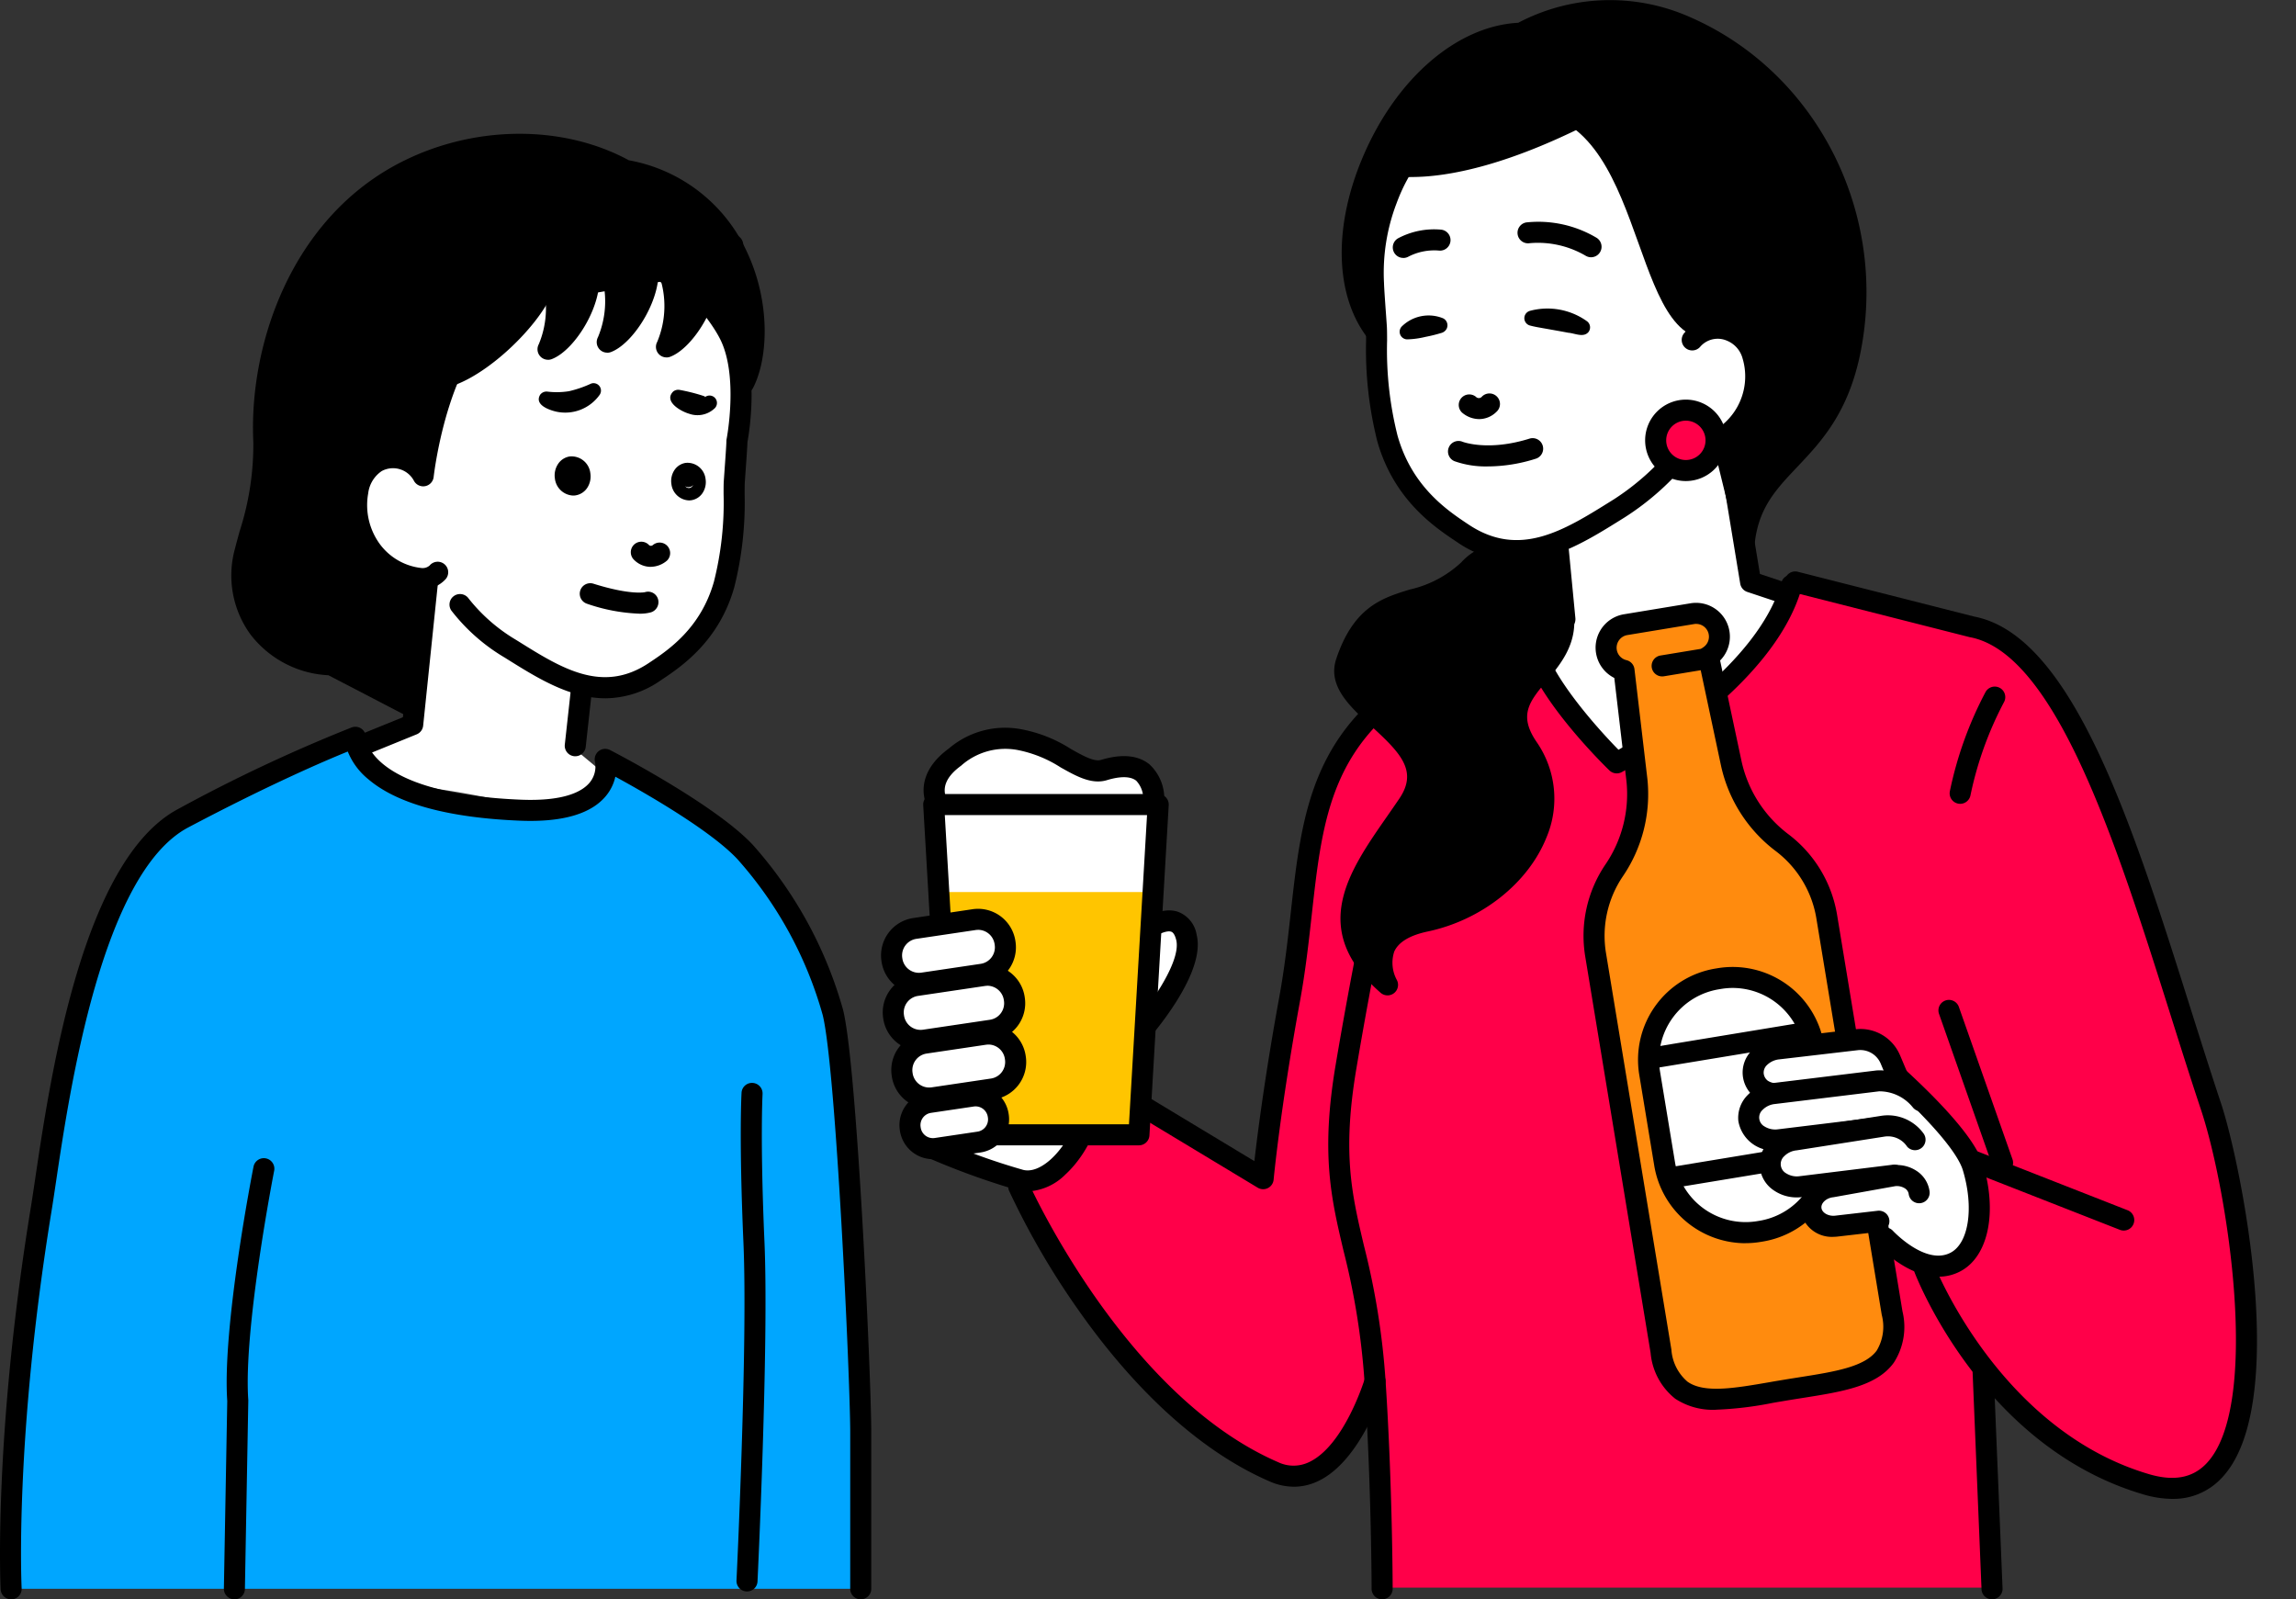
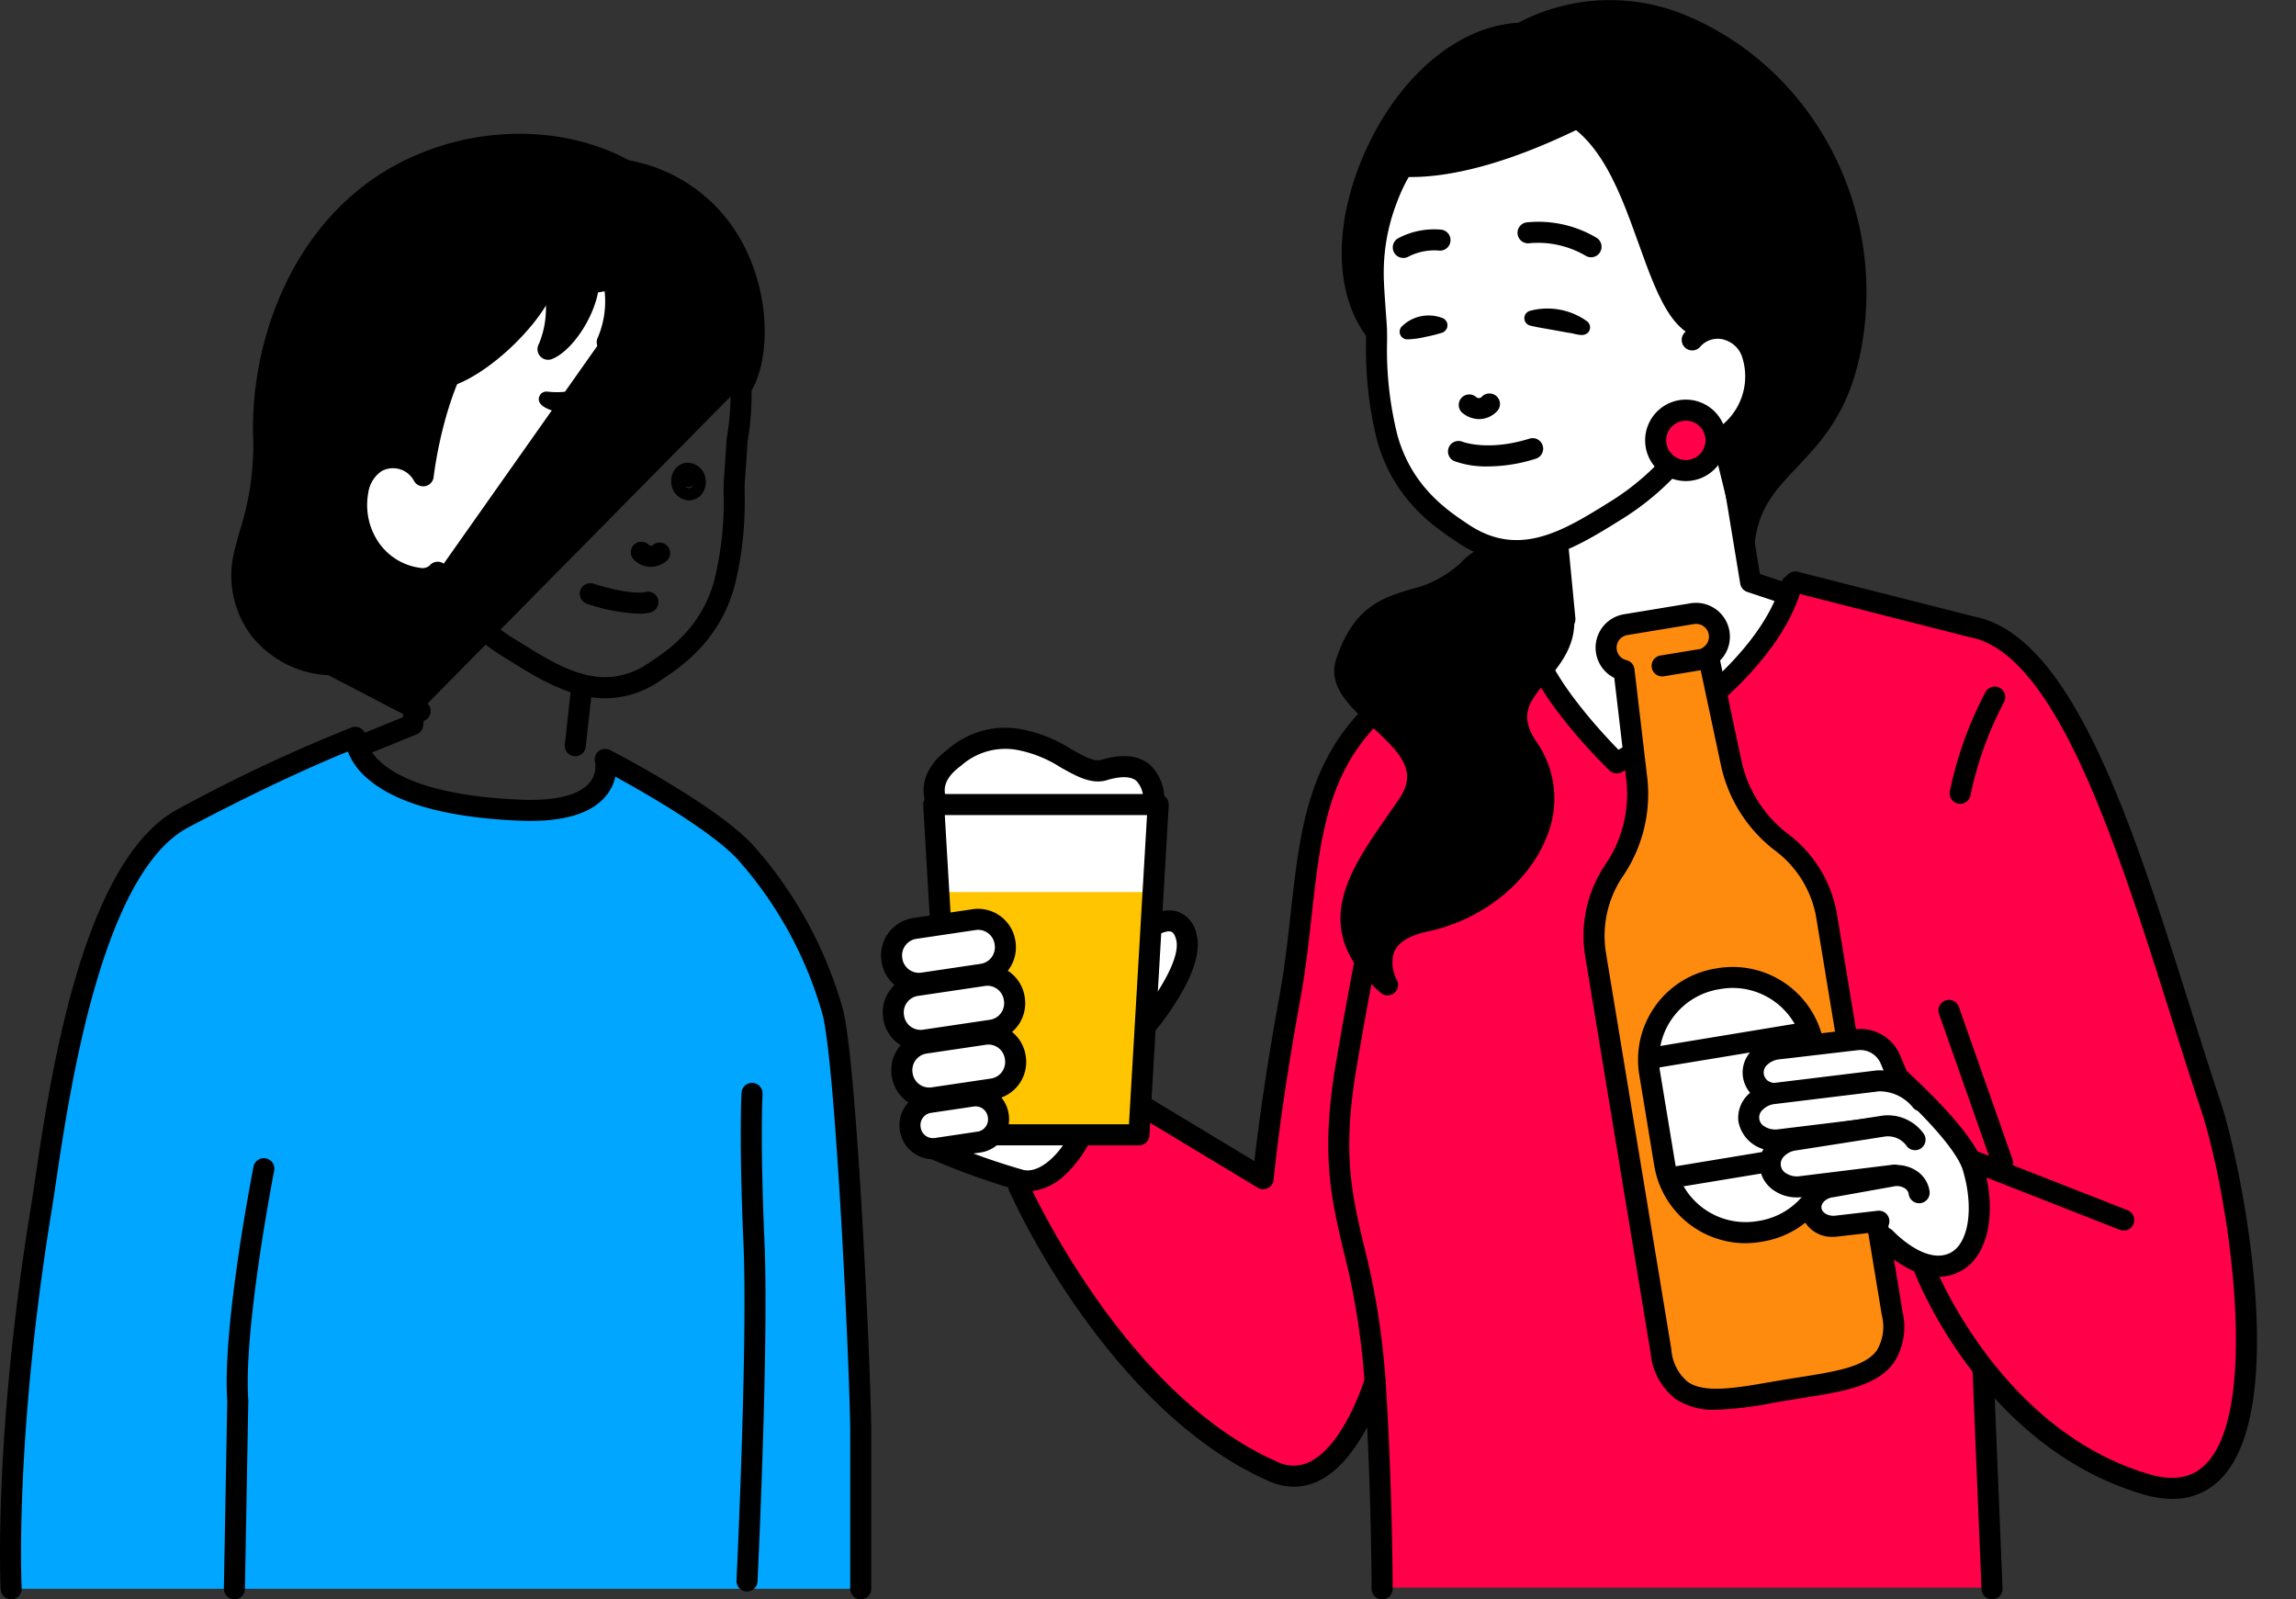
<svg xmlns="http://www.w3.org/2000/svg" width="264.523" height="184.251">
  <rect width="100%" height="100%" fill="#333333" stroke="none" />
  <defs>
    <clipPath id="a">
      <path fill="none" d="M0 0H264.523V184.251H0z" />
    </clipPath>
  </defs>
  <g clip-path="url(#a)">
    <path d="M85.67 44.158c2.942-5.617 1.251-21.558-13.64-24.542-7.02-3.884-17.148-4.209-25.761.4-11.181 5.987-16.419 19.4-15.873 30.857.232 4.879-1.245 9.049-2.15 12.626-1.717 6.797 2.831 12.751 9.921 13.091l10.237 5.323" />
    <path d="M48.404 83.13a1.2 1.2 0 0 1-.558-.137l-10.008-5.2a12.057 12.057 0 0 1-8.981-4.7 11.544 11.544 0 0 1-1.785-9.884c.162-.643.343-1.3.529-1.985a32.438 32.438 0 0 0 1.585-10.287c-.534-11.235 4.364-25.48 16.511-31.986 8.472-4.536 18.951-4.721 26.755-.486a18.581 18.581 0 0 1 13.541 10.417c2.832 5.934 2.521 12.46.751 15.839a1.212 1.212 0 0 1-2.147-1.124c1.475-2.815 1.582-8.7-.792-13.671a16.257 16.257 0 0 0-12.012-9.121 1.194 1.194 0 0 1-.349-.128c-7.121-3.94-16.778-3.778-24.6.412-11.216 6.007-15.733 19.26-15.235 29.73a34.391 34.391 0 0 1-1.667 11.041c-.182.666-.359 1.312-.518 1.94a9.162 9.162 0 0 0 1.383 7.848 9.56 9.56 0 0 0 7.419 3.734 1.224 1.224 0 0 1 .5.135l10.241 5.325a1.212 1.212 0 0 1-.56 2.287" />
-     <path d="M66.238 24.938l18.094 13.871.524 8.795-.81 12.952-2.024 9.714-8.095 8.095-7.69.81.081 7.21 3.21 2.675-4.814 4.814a131.786 131.786 0 0 0-13.325-2.835c-5.829-.809-12.722-4.134-12.722-4.134l9.859-4.135.12-13.169-.151-12.873 5.349-16.582z" fill="#fff" />
    <path d="M99.168 183.039v-18c0-5.884-1.6-41.989-3.209-48.407a46.487 46.487 0 0 0-10.115-18.48c-4.263-4.558-16.115-10.669-16.115-10.669s1.666 6.334-9.828 5.855c-19.256-.8-18.962-8.4-18.962-8.4a182.59 182.59 0 0 0-19.823 9.32c-11.643 6.151-14.883 35.905-16.371 45.018-4.365 26.738-3.467 43.763-3.467 43.763" fill="#00a6ff" />
    <path d="M1.282 184.251a1.212 1.212 0 0 1-1.209-1.149c-.009-.172-.855-17.462 3.481-44.022.147-.9.312-2.012.5-3.279 1.777-11.942 5.475-36.791 16.5-42.616a182 182 0 0 1 19.967-9.383 1.212 1.212 0 0 1 1.629 1.184c0 .035.274 6.41 17.8 7.14 5.12.216 7.183-.971 8.012-2a2.9 2.9 0 0 0 .593-2.333 1.211 1.211 0 0 1 1.727-1.385c.492.253 12.089 6.26 16.445 10.918a48.006 48.006 0 0 1 10.405 19.016c1.625 6.5 3.246 42.5 3.246 48.7v18a1.212 1.212 0 1 1-2.424 0v-18c0-5.992-1.626-41.926-3.173-48.114a45.3 45.3 0 0 0-9.822-17.948c-3.119-3.335-10.66-7.643-14.066-9.5a5.2 5.2 0 0 1-1.04 2.165c-1.715 2.132-5.083 3.108-10 2.9-8.264-.344-14.132-1.955-17.44-4.79a7.922 7.922 0 0 1-2.346-3.174c-2.592 1.05-8.991 3.784-18.378 8.744-9.941 5.255-13.652 30.187-15.236 40.833-.191 1.281-.358 2.4-.507 3.313-4.294 26.309-3.461 43.335-3.452 43.509a1.211 1.211 0 0 1-1.147 1.274h-.065" />
    <path d="M86.064 183.343h-.06a1.213 1.213 0 0 1-1.152-1.27c.013-.27 1.313-27.186.8-38.906-.516-11.837-.231-17.051-.218-17.267a1.2 1.2 0 0 1 1.279-1.141 1.212 1.212 0 0 1 1.141 1.279c0 .052-.29 5.334.22 17.023.516 11.831-.789 38.858-.8 39.13a1.212 1.212 0 0 1-1.21 1.153" />
    <path d="M27.006 184.251h-.022a1.213 1.213 0 0 1-1.19-1.234l.389-21.609c-.587-8.51 2.877-26.252 3.025-27a1.212 1.212 0 0 1 2.379.467c-.036.182-3.565 18.253-2.981 26.418a1.079 1.079 0 0 1 0 .108l-.39 21.662a1.212 1.212 0 0 1-1.212 1.19" />
    <path d="M69.74 80.447c-4.087 0-7.834-2.341-11.275-4.49l-.307-.193A21.746 21.746 0 0 1 52 70.338a1.213 1.213 0 0 1 2-1.374 19.855 19.855 0 0 0 5.44 4.745l.308.191c4.964 3.1 9.654 6.032 14.977 2.5 2.241-1.488 5.991-3.977 7.527-9.384a37.213 37.213 0 0 0 1.113-10.117c0-.644 0-1.155.027-1.532l.079-1.124c.085-1.187.215-2.981.22-3.454a1.263 1.263 0 0 1 .023-.219c.015-.072 1.387-7.25-.736-11.481-2.2-4.393-9.534-10.8-9.607-10.861a1.212 1.212 0 1 1 1.591-1.83c.316.276 7.763 6.783 10.183 11.6 2.37 4.723 1.154 11.927.969 12.931-.017.581-.112 1.925-.224 3.484l-.078 1.108c-.02.3-.021.8-.022 1.38a39.926 39.926 0 0 1-1.2 10.774c-1.781 6.269-6.164 9.178-8.518 10.741a11.221 11.221 0 0 1-6.327 2.032" />
    <path d="M41.716 87.063a1.213 1.213 0 0 1-.458-2.336l5.162-2.1 1.622-15.687a1.212 1.212 0 0 1 2.411.25l-1.7 16.41a1.212 1.212 0 0 1-.748 1l-5.83 2.374a1.217 1.217 0 0 1-.457.09" />
    <path d="M78.553 55.596a.8.8 0 1 0 .631-1.066.888.888 0 0 0-.631 1.066" />
    <path d="M79.374 57.65a2.125 2.125 0 0 1-2.021-1.882 2.278 2.278 0 0 1 .4-1.684 1.9 1.9 0 0 1 1.251-.758 2.1 2.1 0 0 1 2.286 1.863 2.278 2.278 0 0 1-.4 1.684 1.9 1.9 0 0 1-1.251.758 1.874 1.874 0 0 1-.265.019m-.479-2.109a.5.5 0 1 0 .393-.311.44.44 0 0 0-.393.309l-.343.05z" />
    <path d="M74.958 65.305a2.715 2.715 0 0 1-1.907-.807 1.212 1.212 0 0 1 1.673-1.755.334.334 0 0 0 .508.036 1.212 1.212 0 0 1 1.619 1.8 2.931 2.931 0 0 1-1.895.721" />
    <path d="M73.623 70.697a20.663 20.663 0 0 1-6.019-1.151 1.213 1.213 0 0 1 .727-2.313c4.332 1.364 5.96.992 5.976.987a1.192 1.192 0 0 1 1.5.789 1.23 1.23 0 0 1-.8 1.531 4.7 4.7 0 0 1-1.385.158" />
    <path d="M66.278 87.126a1.251 1.251 0 0 1-.134-.007 1.212 1.212 0 0 1-1.072-1.338l.732-6.648a1.212 1.212 0 1 1 2.409.265l-.732 6.648a1.212 1.212 0 0 1-1.2 1.079" />
    <path d="M74.986 31.1s-4.1-1.482-16.06 3.7c-8.435 3.648-10.169 20.014-10.169 20.014s-1.99-3.393-5.343-1.619c-3.075 1.627-2.946 7.568-.492 10.382 2.664 3.053 6.269 3.828 7.5 2.35" fill="#fff" />
    <path d="M48.565 67.866a9.354 9.354 0 0 1-6.556-3.492 9.946 9.946 0 0 1-1.973-7.981 5.817 5.817 0 0 1 2.811-4.269 4.774 4.774 0 0 1 5.066.127c.867-4.869 3.527-15.533 10.531-18.565 12.054-5.22 16.489-3.893 16.954-3.726a1.212 1.212 0 0 1-.8 2.289c-.129-.038-4.191-1.1-15.191 3.661-7.679 3.326-9.425 18.877-9.445 19.034a1.212 1.212 0 0 1-2.251.485 2.733 2.733 0 0 0-3.73-1.161 3.612 3.612 0 0 0-1.561 2.568 7.623 7.623 0 0 0 1.416 5.946 6.906 6.906 0 0 0 4.759 2.661 1.214 1.214 0 0 0 .9-.292 1.212 1.212 0 1 1 1.862 1.553 3.518 3.518 0 0 1-2.735 1.161h-.056" />
    <path d="M65.131 54.952a.872.872 0 1 0 .69-1.166.971.971 0 0 0-.69 1.166" />
    <path d="M66.03 57.091a2.211 2.211 0 0 1-2.1-1.962 2.376 2.376 0 0 1 .421-1.758 1.963 1.963 0 0 1 1.293-.785 2.182 2.182 0 0 1 2.372 1.942 2.4 2.4 0 0 1-.295 1.568 1.988 1.988 0 0 1-1.419.975 1.91 1.91 0 0 1-.273.02m0-2.424a.526.526 0 0 0-.075.005.407.407 0 0 0-.333.228.574.574 0 0 0 .376.085.436.436 0 0 0 .327-.208.409.409 0 0 0-.3-.11" />
    <path d="M82.309 47.066a2.869 2.869 0 0 1-2.91.6c-.988-.283-2.975-1.425-1.835-2.564a.934.934 0 0 1 .716-.187 21.144 21.144 0 0 1 2.775.7c.072.032.241.061.129.165a.854.854 0 0 1 1.125 1.286" />
    <path d="M69.105 45.459a4.863 4.863 0 0 1-4.995 1.97c-.887-.2-2.563-.806-1.879-1.951a.909.909 0 0 1 .868-.359 8.971 8.971 0 0 0 2.459-.051 13.011 13.011 0 0 0 2.545-.876.854.854 0 0 1 1 1.267" />
    <path d="M167.447 83.992c-6.835-5.512 13.913-38.877 13.913-38.877l-22.258-6.229c-9.117-9.989 2.054-34.624 16.15-35.063a21.393 21.393 0 0 1 18.931-.759c14.271 6.2 22.11 21.823 18.963 37.376-2.775 13.711-12.687 12.482-12.278 24.76.792 23.751-26.587 24.3-33.421 18.792" />
    <path d="M178.433 88.071c-4.883 0-9.309-1.172-11.743-3.135-1.241-1-5.019-4.047 4.061-22.973 3.283-6.843 7.093-13.357 8.747-16.111l-20.719-5.8a1.208 1.208 0 0 1-.568-.35c-4.357-4.773-4.829-13.028-1.23-21.541C160.821 9.066 167.833 3 174.919 2.623a22.7 22.7 0 0 1 19.747-.671c14.651 6.363 22.922 22.648 19.667 38.728-1.4 6.913-4.532 10.224-7.3 13.146-2.88 3.044-5.155 5.447-4.958 11.334.4 11.847-5.846 17.488-11.149 20.134a28.463 28.463 0 0 1-12.5 2.777m-10.221-5.022c3.4 2.738 13.514 4.129 21.641.076 4.669-2.329 10.161-7.323 9.809-17.884-.23-6.9 2.612-9.9 5.62-13.081 2.664-2.815 5.419-5.727 6.681-11.96 3.029-14.965-4.65-30.114-18.257-36.023a20.262 20.262 0 0 0-17.862.706 1.2 1.2 0 0 1-.548.151c-5.111.159-12.065 4.572-16.08 14.073-3.11 7.359-2.878 14.648.565 18.708l21.912 6.133a1.212 1.212 0 0 1 .7 1.807c-8.379 13.477-18.318 33.957-14.181 37.294" />
    <path d="M207.417 66.633s16.208 4.71 22.326 6.652 10.707 15.9 10.707 15.9l12.1 30.644c11.141 35.41 4.184 47.074 4.184 47.074s-.819 4.5-7.367 4.5c-19.03-6.139-20.282-14.469-20.282-14.469l.136 25.969h-69.574l-1.341-29.711-4.662-27.907s5.456-15.552 5.456-18.553 10.1-26.056 10.1-26.056" fill="#ff0049" />
    <path d="M229.503 184.251a1.212 1.212 0 0 1-1.21-1.162l-1.026-24.944a1.212 1.212 0 0 1 2.422-.1l1.026 24.944a1.212 1.212 0 0 1-1.162 1.261h-.05" />
    <path d="M186.385 66.078l-8.458 6.139s-1.637 7.912 6.684 9.14 16.643-4.638 16.78-9.14-15.006-6.139-15.006-6.139" fill="#fff" />
    <path d="M158.418 159.116s-4.084 13.725-11.664 10.436c-18.36-7.966-29.381-32.846-29.381-32.846l6.685-13.865 21.468 12.948s.742-8.044 3.044-20.623c2.944-16.093.175-28.893 16.4-37.9a121.5 121.5 0 0 1 11.966-5.646" fill="#ff0049" />
    <path d="M149.068 171.277a6.994 6.994 0 0 1-2.8-.612c-9.744-4.227-17.389-13.115-22.086-19.828a89.565 89.565 0 0 1-7.921-13.64 1.214 1.214 0 0 1 .016-1.017l6.685-13.866a1.212 1.212 0 0 1 1.718-.512l19.839 11.966c.356-3.115 1.213-9.853 2.854-18.821.628-3.433.993-6.709 1.345-9.875 1.282-11.537 2.39-21.5 15.656-28.866a98.448 98.448 0 0 1 9.926-4.768c.722-.31 1.43-.614 2.139-.927a1.212 1.212 0 1 1 .979 2.218c-.716.316-1.432.624-2.161.936a96.565 96.565 0 0 0-9.7 4.661c-12.171 6.759-13.166 15.7-14.424 27.015-.357 3.209-.725 6.527-1.369 10.044-2.266 12.383-3.021 20.437-3.029 20.517a1.212 1.212 0 0 1-1.833.927l-20.329-12.261-5.858 12.151c1.673 3.531 12.238 24.658 28.523 31.724a4.128 4.128 0 0 0 3.562.01c4.093-1.9 6.435-9.6 6.458-9.681a1.212 1.212 0 0 1 2.323.692c-.107.359-2.674 8.817-7.755 11.185a6.475 6.475 0 0 1-2.758.63" />
    <path d="M106.231 131.754a86.291 86.291 0 0 0 11.389 4.209c4.209.99 8.914-6.438 8.171-11.389s-13.37-15.351-13.37-15.351z" fill="#fff" />
    <path d="M118.388 137.263a4.553 4.553 0 0 1-1.045-.12 86.185 86.185 0 0 1-11.607-4.283 1.213 1.213 0 0 1-.673-1.428l6.19-22.53a1.213 1.213 0 0 1 1.939-.615c1.329 1.095 13.009 10.846 13.8 16.106.526 3.509-1.3 8.2-4.242 10.911a6.565 6.565 0 0 1-4.361 1.958m-10.709-6.2a76.663 76.663 0 0 0 10.22 3.719c1.272.3 2.556-.662 3.207-1.261 2.327-2.142 3.89-6.077 3.487-8.768-.444-2.957-6.787-9.3-11.505-13.381z" />
    <path d="M160.528 19.695l-2.23 9.437.878 14.047 2.2 10.535 8.78 8.78 8.341.878 2.724 8.341 18.7.877s-2.733-20.7-4.6-33.8c-8.321-3-6.139-31.1-24.692-25.1-4.638-2.455-10.095 6-10.095 6" fill="#fff" />
    <path d="M177.58 58.03l2.528 12.142s-2.312 4.928-1.63 7.332 8.76 10.383 8.76 10.383a96.855 96.855 0 0 0 10.707-7.463 23.572 23.572 0 0 0 7.787-12l-4.542-1.622-5.329-21.727z" fill="#fff" />
    <path d="M174.688 64.648a12.069 12.069 0 0 1-6.8-2.184c-2.542-1.687-7.275-4.829-9.2-11.592a43.185 43.185 0 0 1-1.3-11.657c0-.655 0-1.173-.024-1.5-.017-.259-.049-.7-.085-1.213-.126-1.75-.232-3.249-.244-3.833a24.835 24.835 0 0 1 1.586-10.064c3.431-9.329 10.15-10.6 10.434-10.648a1.212 1.212 0 0 1 .41 2.385c-.222.041-5.651 1.147-8.575 9.1a22.387 22.387 0 0 0-1.444 9.037c0 .036.005.072.006.109.007.514.146 2.456.239 3.741.038.522.07.967.087 1.23.026.406.028.957.03 1.655a40.436 40.436 0 0 0 1.21 11c1.677 5.9 5.764 8.615 8.206 10.235 5.83 3.87 10.941.678 16.353-2.7l.335-.209a29.166 29.166 0 0 0 6.935-6.236 1.212 1.212 0 0 1 1.933 1.462 31.112 31.112 0 0 1-7.584 6.829l-.335.209c-3.716 2.322-7.766 4.852-12.174 4.852" />
    <path d="M159.236 184.251a1.212 1.212 0 0 1-1.212-1.211c0-.116-.022-11.843-.816-23.844a83.771 83.771 0 0 0-2.426-15.123c-1.411-5.981-2.63-11.146-.905-21.369 1.929-11.434 3.688-19.559 3.706-19.639a1.212 1.212 0 0 1 2.369.515c-.018.08-1.766 8.154-3.684 19.528-1.642 9.74-.532 14.448.875 20.409a85.852 85.852 0 0 1 2.485 15.519c.8 12.083.821 23.884.821 24a1.212 1.212 0 0 1-1.211 1.213z" />
    <path d="M170.421 48.283a3.068 3.068 0 0 1-1.985-.756 1.212 1.212 0 0 1 1.6-1.818.459.459 0 0 0 .706-.027 1.213 1.213 0 1 1 1.674 1.755 2.85 2.85 0 0 1-2 .846" />
    <path d="M171.454 53.732a10.773 10.773 0 0 1-3.883-.6 1.212 1.212 0 0 1 .929-2.239c.069.025 2.983 1.129 7.751-.372a1.213 1.213 0 0 1 .727 2.313 18.409 18.409 0 0 1-5.525.9" />
    <path d="M177.518 73.975a1.212 1.212 0 0 1-.555-2.29l2.046-1.052-.676-7.046a1.212 1.212 0 1 1 2.413-.232l.755 7.864a1.211 1.211 0 0 1-.653 1.195l-2.779 1.427a1.2 1.2 0 0 1-.553.134" />
    <path d="M225.834 92.605a1.254 1.254 0 0 1-.24-.024 1.213 1.213 0 0 1-.95-1.427 43.029 43.029 0 0 1 4.1-11.408 1.212 1.212 0 1 1 2.144 1.132 40.593 40.593 0 0 0-3.87 10.754 1.213 1.213 0 0 1-1.187.973" />
    <path d="M161.674 29.715a1.211 1.211 0 0 1-.6-2.263 8.86 8.86 0 0 1 4.979-.993 1.212 1.212 0 1 1-.3 2.406 6.5 6.5 0 0 0-3.486.7 1.2 1.2 0 0 1-.591.155" />
    <path d="M183.309 29.638a1.205 1.205 0 0 1-.6-.16 10.888 10.888 0 0 0-6.463-1.463 1.212 1.212 0 0 1-.4-2.391 13.115 13.115 0 0 1 8.06 1.75 1.212 1.212 0 0 1-.6 2.264" />
    <path d="M161.494 37.616a4.407 4.407 0 0 1 4.758-.948.894.894 0 0 1 .424 1.19.967.967 0 0 1-.636.506 18.1 18.1 0 0 1-1.821.449 9.858 9.858 0 0 1-2.118.283.878.878 0 0 1-.607-1.48" />
    <path d="M176.222 35.823a7.809 7.809 0 0 1 6.633 1.2.878.878 0 0 1 .152 1.232c-.579.682-1.6.127-2.322.08-.828-.159-2.029-.368-2.872-.519-.521-.093-1.065-.182-1.556-.318a.873.873 0 0 1-.036-1.67" />
    <path d="M250.274 172.681a12 12 0 0 1-3.393-.534c-18.37-5.427-25.983-24.736-26.3-25.556a1.209 1.209 0 0 1 .026-.933l5.593-12.414a1.211 1.211 0 0 1 1.547-.631l17.4 6.824a1.213 1.213 0 0 1-.885 2.258l-16.324-6.4-4.9 10.885c1.259 2.92 8.832 19.007 24.533 23.646 2.853.844 5.015.452 6.607-1.2 6.372-6.595 2.465-31.569-.6-40.774-1.153-3.462-2.283-7.037-3.477-10.821-6.179-19.572-13.182-41.756-23.147-43.623-.025 0-.05-.01-.076-.016l-20.375-5.178a1.213 1.213 0 0 1 .6-2.35l20.335 5.166c11.37 2.178 18.285 24.083 24.973 45.268 1.192 3.775 2.318 7.341 3.466 10.784 2.271 6.812 8.054 34.936.047 43.225a7.555 7.555 0 0 1-5.645 2.371" />
    <path d="M131.486 107.49s4.209-3.466 5.2.5-5.695 11.389-5.695 11.389l-3.466-7.675z" fill="#fff" />
    <path d="M130.991 120.586a1.214 1.214 0 0 1-1.1-.713l-3.466-7.675a1.212 1.212 0 0 1 .222-1.33l3.962-4.209a1.316 1.316 0 0 1 .112-.1c.281-.232 2.8-2.24 4.973-1.523a3.392 3.392 0 0 1 2.172 2.66c1.115 4.459-5.241 11.686-5.969 12.494a1.213 1.213 0 0 1-.9.4m-2.028-8.647l2.341 5.184c2.239-2.815 4.716-6.8 4.2-8.844-.094-.375-.27-.845-.578-.947-.6-.2-1.885.469-2.62 1.05z" />
    <path d="M193.731 51.08c1.415 1.34 4.944.14 7.258-3.239 2.132-3.113 1.69-8.643-1.65-9.751a3.853 3.853 0 0 0-4.373 1.064" fill="#fff" />
    <path d="M195.27 52.829a3.388 3.388 0 0 1-2.377-.869 1.212 1.212 0 1 1 1.671-1.755 1.249 1.249 0 0 0 .952.192 7.231 7.231 0 0 0 5.25-9.093 3.07 3.07 0 0 0-1.809-2.057 2.661 2.661 0 0 0-3.1.73 1.212 1.212 0 1 1-1.79-1.635 5.036 5.036 0 0 1 5.65-1.4 5.4 5.4 0 0 1 3.343 3.584 9.472 9.472 0 0 1-1.075 8c-1.647 2.4-4.029 4.043-6.215 4.276a4.841 4.841 0 0 1-.5.027" />
    <path d="M186.265 89.098a1.214 1.214 0 0 1-.845-.342c-1.014-.986-9.915-9.8-10.1-15.431a1.212 1.212 0 1 1 2.423-.079c.12 3.653 5.84 10.2 8.725 13.132 3.3-1.923 16.082-9.889 18.76-19.259a1.212 1.212 0 1 1 2.33.667c-3.346 11.713-20.011 20.788-20.719 21.169a1.214 1.214 0 0 1-.574.144" />
    <path d="M159.164 18.741s7.367 3 25.238-6.548c0 0 0-3.274-7.64-2.592s-17.6 9.14-17.6 9.14" />
    <path d="M162.621 20.392a11.131 11.131 0 0 1-3.913-.53 1.212 1.212 0 0 1-.328-2.047c.419-.355 10.344-8.715 18.275-9.423 3.718-.332 6.349.182 7.82 1.528a3.208 3.208 0 0 1 1.14 2.271 1.212 1.212 0 0 1-.641 1.069c-11.117 5.941-18.344 7.132-22.353 7.132m-.488-2.438c3.294.09 9.946-.726 20.665-6.287-.676-.572-2.339-1.181-5.927-.86-5.1.455-11.457 4.7-14.738 7.147" />
    <path d="M197.707 50.731a3.479 3.479 0 1 1-3.479-3.479 3.479 3.479 0 0 1 3.479 3.479" fill="#ff0049" />
    <path d="M194.228 55.421a4.691 4.691 0 1 1 4.691-4.69 4.7 4.7 0 0 1-4.691 4.69m0-6.957a2.266 2.266 0 1 0 2.267 2.267 2.269 2.269 0 0 0-2.267-2.267" />
    <path d="M209.974 118.136a39.221 39.221 0 0 1 5.771 3.378c3.77 3.252 10.5 9.431 11.56 12.963 1.486 4.952.646 9.483-1.981 10.894-3.743 2.013-8.134-2.753-8.134-2.753l-4 .772" fill="#fff" />
    <path d="M223.339 147.084c-2.865 0-5.487-2.155-6.549-3.153l-3.369.65a1.212 1.212 0 1 1-.459-2.381l4-.772a1.211 1.211 0 0 1 1.121.368c.036.039 3.8 4.048 6.669 2.507 2.08-1.118 2.679-5.192 1.393-9.478-.705-2.352-4.784-6.87-11.191-12.394a36.565 36.565 0 0 0-5.51-3.207 1.212 1.212 0 0 1 1.061-2.179 38.392 38.392 0 0 1 6.032 3.55c4.843 4.176 10.844 9.913 11.93 13.533 1.663 5.541.607 10.6-2.567 12.31a5.339 5.339 0 0 1-2.559.644" />
    <path d="M131.609 121.533h-22.206l-1.64-27.828h25.487z" fill="#fff" />
    <path d="M130.39 130.598h-19.767l-1.46-27.828h22.686z" fill="#ffc500" />
    <path d="M107.974 92.588c-.893-1.95-.081-3.821 2.032-5.358a8.8 8.8 0 0 1 7.39-2.032c4.249.554 7.317 4.26 9.792 3.51 6.1-1.848 5.727 3.51 5.727 3.51" fill="#fff" />
    <path d="M107.976 93.8a1.213 1.213 0 0 1-1.1-.707c-1.109-2.423-.227-4.917 2.421-6.843a9.988 9.988 0 0 1 8.26-2.255 16.046 16.046 0 0 1 5.81 2.284c1.38.776 2.684 1.507 3.473 1.269 2.382-.722 4.26-.555 5.58.5a5.371 5.371 0 0 1 1.708 4.258 1.212 1.212 0 1 1-2.418-.167 3 3 0 0 0-.808-2.2c-.823-.647-2.281-.393-3.358-.065-1.779.541-3.521-.439-5.364-1.475a14.149 14.149 0 0 0-4.936-1.993 7.655 7.655 0 0 0-6.52 1.81c-1.7 1.237-2.253 2.54-1.643 3.873a1.213 1.213 0 0 1-1.1 1.717" />
    <path d="M131.216 131.948h-21.42a1.212 1.212 0 0 1-1.21-1.142l-2.222-38.045a1.211 1.211 0 0 1 1.21-1.282h25.865a1.212 1.212 0 0 1 1.21 1.282l-2.222 38.045a1.212 1.212 0 0 1-1.21 1.142m-20.277-2.424h19.129l2.081-35.621h-23.3z" />
    <path d="M102.764 110.621l-.015-.1a3.143 3.143 0 0 1 2.639-3.559l6.839-1.015a3.143 3.143 0 0 1 3.559 2.639l.013.095a3.143 3.143 0 0 1-2.639 3.56l-6.838 1.015a3.143 3.143 0 0 1-3.559-2.639" fill="#fff" />
    <path d="M105.858 114.507a4.358 4.358 0 0 1-4.293-3.706l-.014-.1a4.354 4.354 0 0 1 3.66-4.938l6.838-1.016a4.351 4.351 0 0 1 4.936 3.66l.014.095a4.351 4.351 0 0 1-3.659 4.938l-6.839 1.015a4.426 4.426 0 0 1-.643.047m6.83-7.378a1.953 1.953 0 0 0-.283.021l-6.838 1.016a1.93 1.93 0 0 0-1.618 2.182l.014.093a1.93 1.93 0 0 0 2.182 1.618l6.838-1.015a1.923 1.923 0 0 0 1.618-2.182l-.014-.095a1.926 1.926 0 0 0-1.9-1.64" />
    <path d="M102.96 117.187l-.014-.1a3.143 3.143 0 0 1 2.639-3.559l7.712-1.145a3.143 3.143 0 0 1 3.559 2.639l.014.095a3.143 3.143 0 0 1-2.639 3.56l-7.712 1.145a3.143 3.143 0 0 1-3.559-2.639" fill="#fff" />
    <path d="M106.054 121.073a4.358 4.358 0 0 1-4.293-3.706l-.014-.095a4.351 4.351 0 0 1 3.66-4.939l7.711-1.145a4.353 4.353 0 0 1 4.937 3.66l.014.1a4.351 4.351 0 0 1-3.66 4.936l-7.712 1.145a4.426 4.426 0 0 1-.643.047m7.7-7.507a1.917 1.917 0 0 0-.282.021l-7.712 1.145a1.924 1.924 0 0 0-1.618 2.182l.014.093a1.93 1.93 0 0 0 2.182 1.618l7.711-1.145a1.924 1.924 0 0 0 1.618-2.183l-.015-.1a1.934 1.934 0 0 0-1.9-1.638" />
    <path d="M103.947 123.836l-.014-.1a3.143 3.143 0 0 1 2.639-3.559l6.838-1.015a3.143 3.143 0 0 1 3.559 2.639l.014.095a3.143 3.143 0 0 1-2.639 3.56l-6.838 1.015a3.143 3.143 0 0 1-3.559-2.639" fill="#fff" />
    <path d="M107.04 127.722a4.359 4.359 0 0 1-4.293-3.706l-.014-.1a4.354 4.354 0 0 1 3.661-4.938l6.837-1.016a4.352 4.352 0 0 1 4.937 3.66l.015.1a4.351 4.351 0 0 1-3.661 4.934l-6.838 1.015a4.43 4.43 0 0 1-.643.047m6.83-7.378a1.946 1.946 0 0 0-.283.021l-6.838 1.016a1.93 1.93 0 0 0-1.618 2.182l.014.093a1.93 1.93 0 0 0 2.182 1.618l6.838-1.015a1.923 1.923 0 0 0 1.618-2.182l-.014-.1a1.924 1.924 0 0 0-1.9-1.636" />
    <path d="M104.875 130.083l-.012-.08a2.643 2.643 0 0 1 2.22-2.993l4.927-.732a2.642 2.642 0 0 1 2.993 2.219l.012.08a2.643 2.643 0 0 1-2.219 2.993l-4.927.732a2.642 2.642 0 0 1-2.994-2.219" fill="#fff" />
    <path d="M107.479 133.544a3.854 3.854 0 0 1-3.8-3.279l-.012-.078a3.854 3.854 0 0 1 3.24-4.377l4.927-.732a3.856 3.856 0 0 1 4.371 3.241l.012.079a3.853 3.853 0 0 1-3.24 4.372l-4.927.732a3.918 3.918 0 0 1-.567.042m4.917-6.083a1.453 1.453 0 0 0-.21.015l-4.927.732a1.425 1.425 0 0 0-1.2 1.617l.011.074v.005a1.423 1.423 0 0 0 1.617 1.2l4.927-.732a1.426 1.426 0 0 0 1.2-1.617l-.012-.079a1.427 1.427 0 0 0-1.408-1.215" />
    <path d="M205.353 97.106a15.55 15.55 0 0 1-5.865-9.057l-2.644-12.426a2.685 2.685 0 0 0-1.864-4.924l-7.691 1.269a2.685 2.685 0 0 0-.184 5.263l1.486 12.617a15.553 15.553 0 0 1-2.646 10.461 13.445 13.445 0 0 0-2.112 9.69l7.533 45.677c1.208 7.323 7.09 5.669 14.414 4.461s13.426-1.53 12.218-8.854l-7.533-45.677a13.441 13.441 0 0 0-5.111-8.5" fill="#ff8b0e" />
    <path d="M197.738 162.409a7.91 7.91 0 0 1-4.726-1.262 7.585 7.585 0 0 1-2.844-5.277l-7.533-45.676a14.636 14.636 0 0 1 2.3-10.561 14.4 14.4 0 0 0 2.449-9.645l-1.4-11.884a3.9 3.9 0 0 1 1.1-7.334l7.691-1.269a3.9 3.9 0 0 1 3.4 6.591l2.49 11.7a14.4 14.4 0 0 0 5.417 8.347 14.635 14.635 0 0 1 5.57 9.264l7.534 45.676a7.582 7.582 0 0 1-1 5.91c-1.962 2.718-5.933 3.343-10.531 4.067-.553.088-1.116.176-1.687.271s-1.132.19-1.683.285a40.677 40.677 0 0 1-6.554.792m-2.31-90.53a1.476 1.476 0 0 0-.241.02l-7.692 1.269a1.482 1.482 0 0 0-1.218 1.698 1.477 1.477 0 0 0 1.116 1.193 1.212 1.212 0 0 1 .921 1.036l1.486 12.617a16.816 16.816 0 0 1-2.842 11.277 12.226 12.226 0 0 0-1.923 8.818l7.533 45.676a5.347 5.347 0 0 0 1.858 3.7c1.909 1.357 5.409.755 9.463.056.557-.1 1.124-.193 1.7-.289s1.146-.184 1.7-.273c4.063-.64 7.571-1.193 8.943-3.091a5.345 5.345 0 0 0 .572-4.1l-7.533-45.677a12.219 12.219 0 0 0-4.652-7.733 16.821 16.821 0 0 1-6.313-9.767l-2.644-12.426a1.212 1.212 0 0 1 .539-1.278 1.473 1.473 0 0 0-.779-2.723" />
    <path transform="translate(191.508 75.829)" fill="#ff8b0e" d="M0 0.885L5.369 0" />
    <path d="M191.507 77.927a1.212 1.212 0 0 1-.2-2.409l5.369-.885a1.213 1.213 0 0 1 .4 2.393l-5.369.885a1.3 1.3 0 0 1-.2.016" />
    <path d="M202.908 141.84l-.285.047a9.455 9.455 0 0 1-10.837-7.768l-1.732-10.508a9.455 9.455 0 0 1 7.768-10.837l.285-.047a9.456 9.456 0 0 1 10.837 7.769l1.733 10.5a9.456 9.456 0 0 1-7.769 10.837" fill="#fff" />
    <path d="M201.08 143.226a10.679 10.679 0 0 1-10.489-8.911l-1.733-10.5a10.653 10.653 0 0 1 8.767-12.23l.286-.047a10.667 10.667 0 0 1 12.232 8.762l1.732 10.5a10.652 10.652 0 0 1-8.767 12.23l-.285.047a10.68 10.68 0 0 1-1.739.143m1.828-1.386zm-3.269-28.017a8.208 8.208 0 0 0-1.34.111l-.286.047a8.226 8.226 0 0 0-6.769 9.443l1.733 10.5a8.243 8.243 0 0 0 9.443 6.769l.286-.047a8.226 8.226 0 0 0 6.769-9.443l-1.732-10.5a8.256 8.256 0 0 0-8.1-6.88" />
    <path d="M190.943 122.997a1.212 1.212 0 0 1-.2-2.409l16.567-2.732a1.213 1.213 0 0 1 .4 2.392l-16.568 2.733a1.3 1.3 0 0 1-.2.016" />
    <path d="M193.216 136.777a1.212 1.212 0 0 1-.2-2.409l16.567-2.732a1.213 1.213 0 0 1 .4 2.392l-16.568 2.733a1.305 1.305 0 0 1-.2.016" />
    <path d="M219.646 126.463l-1.856-4.406a3.763 3.763 0 0 0-3.915-2.267l-9.023 1.055c-1.738.2-3.027 1.521-2.864 2.933a2.556 2.556 0 0 0 3.086 2.193l9.394-1.045" fill="#fff" />
    <path d="M219.647 127.67a1.213 1.213 0 0 1-1.118-.742l-1.836-4.355a2.552 2.552 0 0 0-2.679-1.584l-9.021 1.055a2.379 2.379 0 0 0-1.418.655 1.2 1.2 0 0 0-.382.935 1.218 1.218 0 0 0 .471.868 1.768 1.768 0 0 0 1.272.261l9.4-1.045a1.212 1.212 0 1 1 .268 2.409l-9.394 1.045a4.118 4.118 0 0 1-2.99-.724 3.631 3.631 0 0 1-1.433-2.535 3.587 3.587 0 0 1 1.056-2.907 4.773 4.773 0 0 1 2.873-1.369l9.021-1.055a4.943 4.943 0 0 1 5.129 2.907c.016.03.03.061.044.093l1.857 4.406a1.213 1.213 0 0 1-1.116 1.683" />
    <path d="M221.329 126.825a6.136 6.136 0 0 0-4.973-2.3l-12.022 1.465a2.719 2.719 0 1 0 .615 5.323l12.022-1.464" fill="#fff" />
    <path d="M204.52 132.547a4.094 4.094 0 0 1-4.244-3.394 3.706 3.706 0 0 1 1.033-2.957 4.689 4.689 0 0 1 2.885-1.413l12.014-1.464a7.288 7.288 0 0 1 6.041 2.717 1.212 1.212 0 1 1-1.842 1.576 4.964 4.964 0 0 0-3.913-1.886l-12.014 1.464a2.307 2.307 0 0 0-1.406.668 1.178 1.178 0 0 0 .221 1.918 2.318 2.318 0 0 0 1.514.331l12.014-1.464a1.212 1.212 0 1 1 .293 2.406l-12.022 1.465a4.983 4.983 0 0 1-.574.033" />
    <path d="M220.653 131.322a3.852 3.852 0 0 0-3.643-1.59l-10.2 1.6a2.744 2.744 0 1 0 .622 5.383l10.826-1.332" fill="#fff" />
    <path d="M207.006 137.948a4.608 4.608 0 0 1-2.571-.762 3.636 3.636 0 0 1-.65-5.635 4.666 4.666 0 0 1 2.888-1.426l10.151-1.59a5.074 5.074 0 0 1 4.759 2.01 1.213 1.213 0 0 1-1.86 1.556 2.644 2.644 0 0 0-2.573-1.164l-10.151 1.59a2.32 2.32 0 0 0-1.442.678 1.22 1.22 0 0 0 .227 1.968 2.284 2.284 0 0 0 1.51.336l10.817-1.332a1.213 1.213 0 0 1 .3 2.407l-10.826 1.332a5.117 5.117 0 0 1-.575.033" />
    <path d="M221.101 137.409a2.509 2.509 0 0 0-2.919-1.957l-7.145 1.279a2.308 2.308 0 1 0 .523 4.527l4.868-.562" fill="#fff" />
    <path d="M211.199 142.492a3.651 3.651 0 0 1-3.764-3.051 3.7 3.7 0 0 1 3.421-3.909l7.111-1.273c.024 0 .049-.008.074-.011a4.112 4.112 0 0 1 2.768.645 3.343 3.343 0 0 1 1.5 2.376 1.212 1.212 0 0 1-2.409.278.938.938 0 0 0-.436-.641 1.726 1.726 0 0 0-1.107-.255l-7.1 1.272c-.025 0-.05.008-.075.01-.775.09-1.4.664-1.332 1.228s.8.978 1.576.892l4.868-.562a1.212 1.212 0 1 1 .278 2.407l-4.869.562a4.337 4.337 0 0 1-.5.029" />
    <path d="M204.757 69.278a1.194 1.194 0 0 1-.384-.063l-3.069-1.023a1.212 1.212 0 0 1-.813-.953l-2.768-16.793a1.212 1.212 0 1 1 2.392-.395l2.649 16.077 2.376.792a1.212 1.212 0 0 1-.383 2.362" />
    <path d="M230.716 135.17a1.214 1.214 0 0 1-1.144-.81l-6.164-17.52a1.212 1.212 0 1 1 2.287-.8l6.165 17.52a1.213 1.213 0 0 1-1.144 1.615" />
    <path d="M169.203 65.652c-5.335 5.262-11.079 1.606-14.1 10.635-1.824 5.447 12.15 8.965 7.12 16.4s-10.656 13.519-2.363 20.774c0 0-3.22-5.727 4.39-7.337 9.7-2.053 17.239-11.959 11.777-19.97-5.244-7.69 7.361-8.9 3.319-17.908-1.986-4.426-6.383-6.3-10.142-2.593" />
    <path d="M159.859 114.672a1.207 1.207 0 0 1-.8-.3c-8.327-7.286-3.718-13.906.738-20.308.47-.675.947-1.361 1.419-2.058 2.148-3.174.178-5.235-3.215-8.334-2.5-2.289-5.093-4.654-4.05-7.77 2.009-6 5.3-7.012 8.485-7.989a12.8 12.8 0 0 0 5.915-3.125 7.027 7.027 0 0 1 6.252-2.221c2.445.459 4.577 2.347 5.847 5.181 2.327 5.186-.222 8.246-2.271 10.705-1.966 2.36-3.264 3.918-1.152 7.016a11.456 11.456 0 0 1 1.134 11.031c-2.111 5.257-7.474 9.5-13.662 10.811-2.069.437-3.37 1.215-3.866 2.311a4.135 4.135 0 0 0 .281 3.246 1.212 1.212 0 0 1-1.056 1.806m10.2-48.158a15.182 15.182 0 0 1-6.906 3.716c-2.952.906-5.284 1.622-6.9 6.441-.505 1.511.942 2.976 3.387 5.21 2.962 2.706 7.019 6.413 3.588 11.483-.478.706-.961 1.4-1.437 2.084-3.779 5.428-6.685 9.6-3.7 14.225a4.993 4.993 0 0 1 .342-1.053c.832-1.838 2.707-3.077 5.572-3.684 5.336-1.129 10.123-4.883 11.914-9.342a9.016 9.016 0 0 0-.887-8.759c-3.143-4.609-.684-7.561 1.292-9.934 1.947-2.338 3.629-4.357 1.923-8.161a6.138 6.138 0 0 0-4.083-3.79 4.631 4.631 0 0 0-4.1 1.564" />
    <path d="M77.052 31.232a11.9 11.9 0 0 1-.273 8.731c2.182-.819 5.184-5.73 4.638-8.731" />
    <path d="M76.784 41.175a1.212 1.212 0 0 1-1.067-1.787 10.691 10.691 0 0 0 .184-7.791 1.212 1.212 0 0 1 2.312-.73 14.827 14.827 0 0 1 .7 5.2 7.635 7.635 0 0 0 1.313-4.614 1.212 1.212 0 1 1 2.385-.433c.649 3.569-2.668 9.056-5.4 10.083a1.206 1.206 0 0 1-.425.077" />
    <path d="M74.597 30.686c.545 3-2.456 7.912-4.638 8.731a11.9 11.9 0 0 0 .273-8.731" />
    <path d="M69.959 40.629a1.212 1.212 0 0 1-1.067-1.785 10.687 10.687 0 0 0 .184-7.791 1.212 1.212 0 0 1 2.312-.73 14.827 14.827 0 0 1 .7 5.2 7.635 7.635 0 0 0 1.313-4.614 1.212 1.212 0 1 1 2.385-.433c.649 3.569-2.668 9.056-5.4 10.083a1.209 1.209 0 0 1-.425.077" />
    <path d="M67.775 31.504c.545 3-2.456 7.912-4.638 8.731a11.9 11.9 0 0 0 .273-8.731" />
    <path d="M63.138 41.447a1.212 1.212 0 0 1-1.067-1.787 10.688 10.688 0 0 0 .184-7.791 1.212 1.212 0 0 1 2.312-.73 14.827 14.827 0 0 1 .7 5.2 7.635 7.635 0 0 0 1.313-4.614 1.212 1.212 0 0 1 2.385-.433c.649 3.569-2.669 9.056-5.406 10.083a1.209 1.209 0 0 1-.425.077" />
    <path d="M62.713 32.845c-1.819 5.013-9.353 10.819-12.575 10.751 0 0 5.14-4.352 7.478-13.436" />
    <path d="M50.2 44.81h-.085a1.212 1.212 0 0 1-.758-2.137c.047-.04 4.885-4.255 7.087-12.813a1.212 1.212 0 0 1 2.348.6 32.033 32.033 0 0 1-4.566 10.2c2.934-1.947 6.265-5.233 7.355-8.23a1.212 1.212 0 1 1 2.278.829C62.18 37.868 54.6 44.81 50.2 44.81" />
    <path transform="translate(62.046 17.59)" d="M0 0L22.373 10.641" />
-     <path d="M84.418 29.443a1.2 1.2 0 0 1-.519-.118L61.525 18.684a1.212 1.212 0 1 1 1.041-2.189l22.373 10.64a1.212 1.212 0 0 1-.521 2.307" />
+     <path d="M84.418 29.443a1.2 1.2 0 0 1-.519-.118L61.525 18.684l22.373 10.64a1.212 1.212 0 0 1-.521 2.307" />
    <path d="M61.773 21.137L48.95 35.87l30.285-5.184z" />
    <path d="M48.95 37.082a1.213 1.213 0 0 1-.915-2.009L60.859 20.34a1.214 1.214 0 0 1 1.5-.267l17.462 9.549a1.212 1.212 0 0 1-.377 2.258l-30.289 5.185a1.387 1.387 0 0 1-.2.017m13.1-14.414l-9.959 11.433 23.5-4.022z" />
  </g>
</svg>